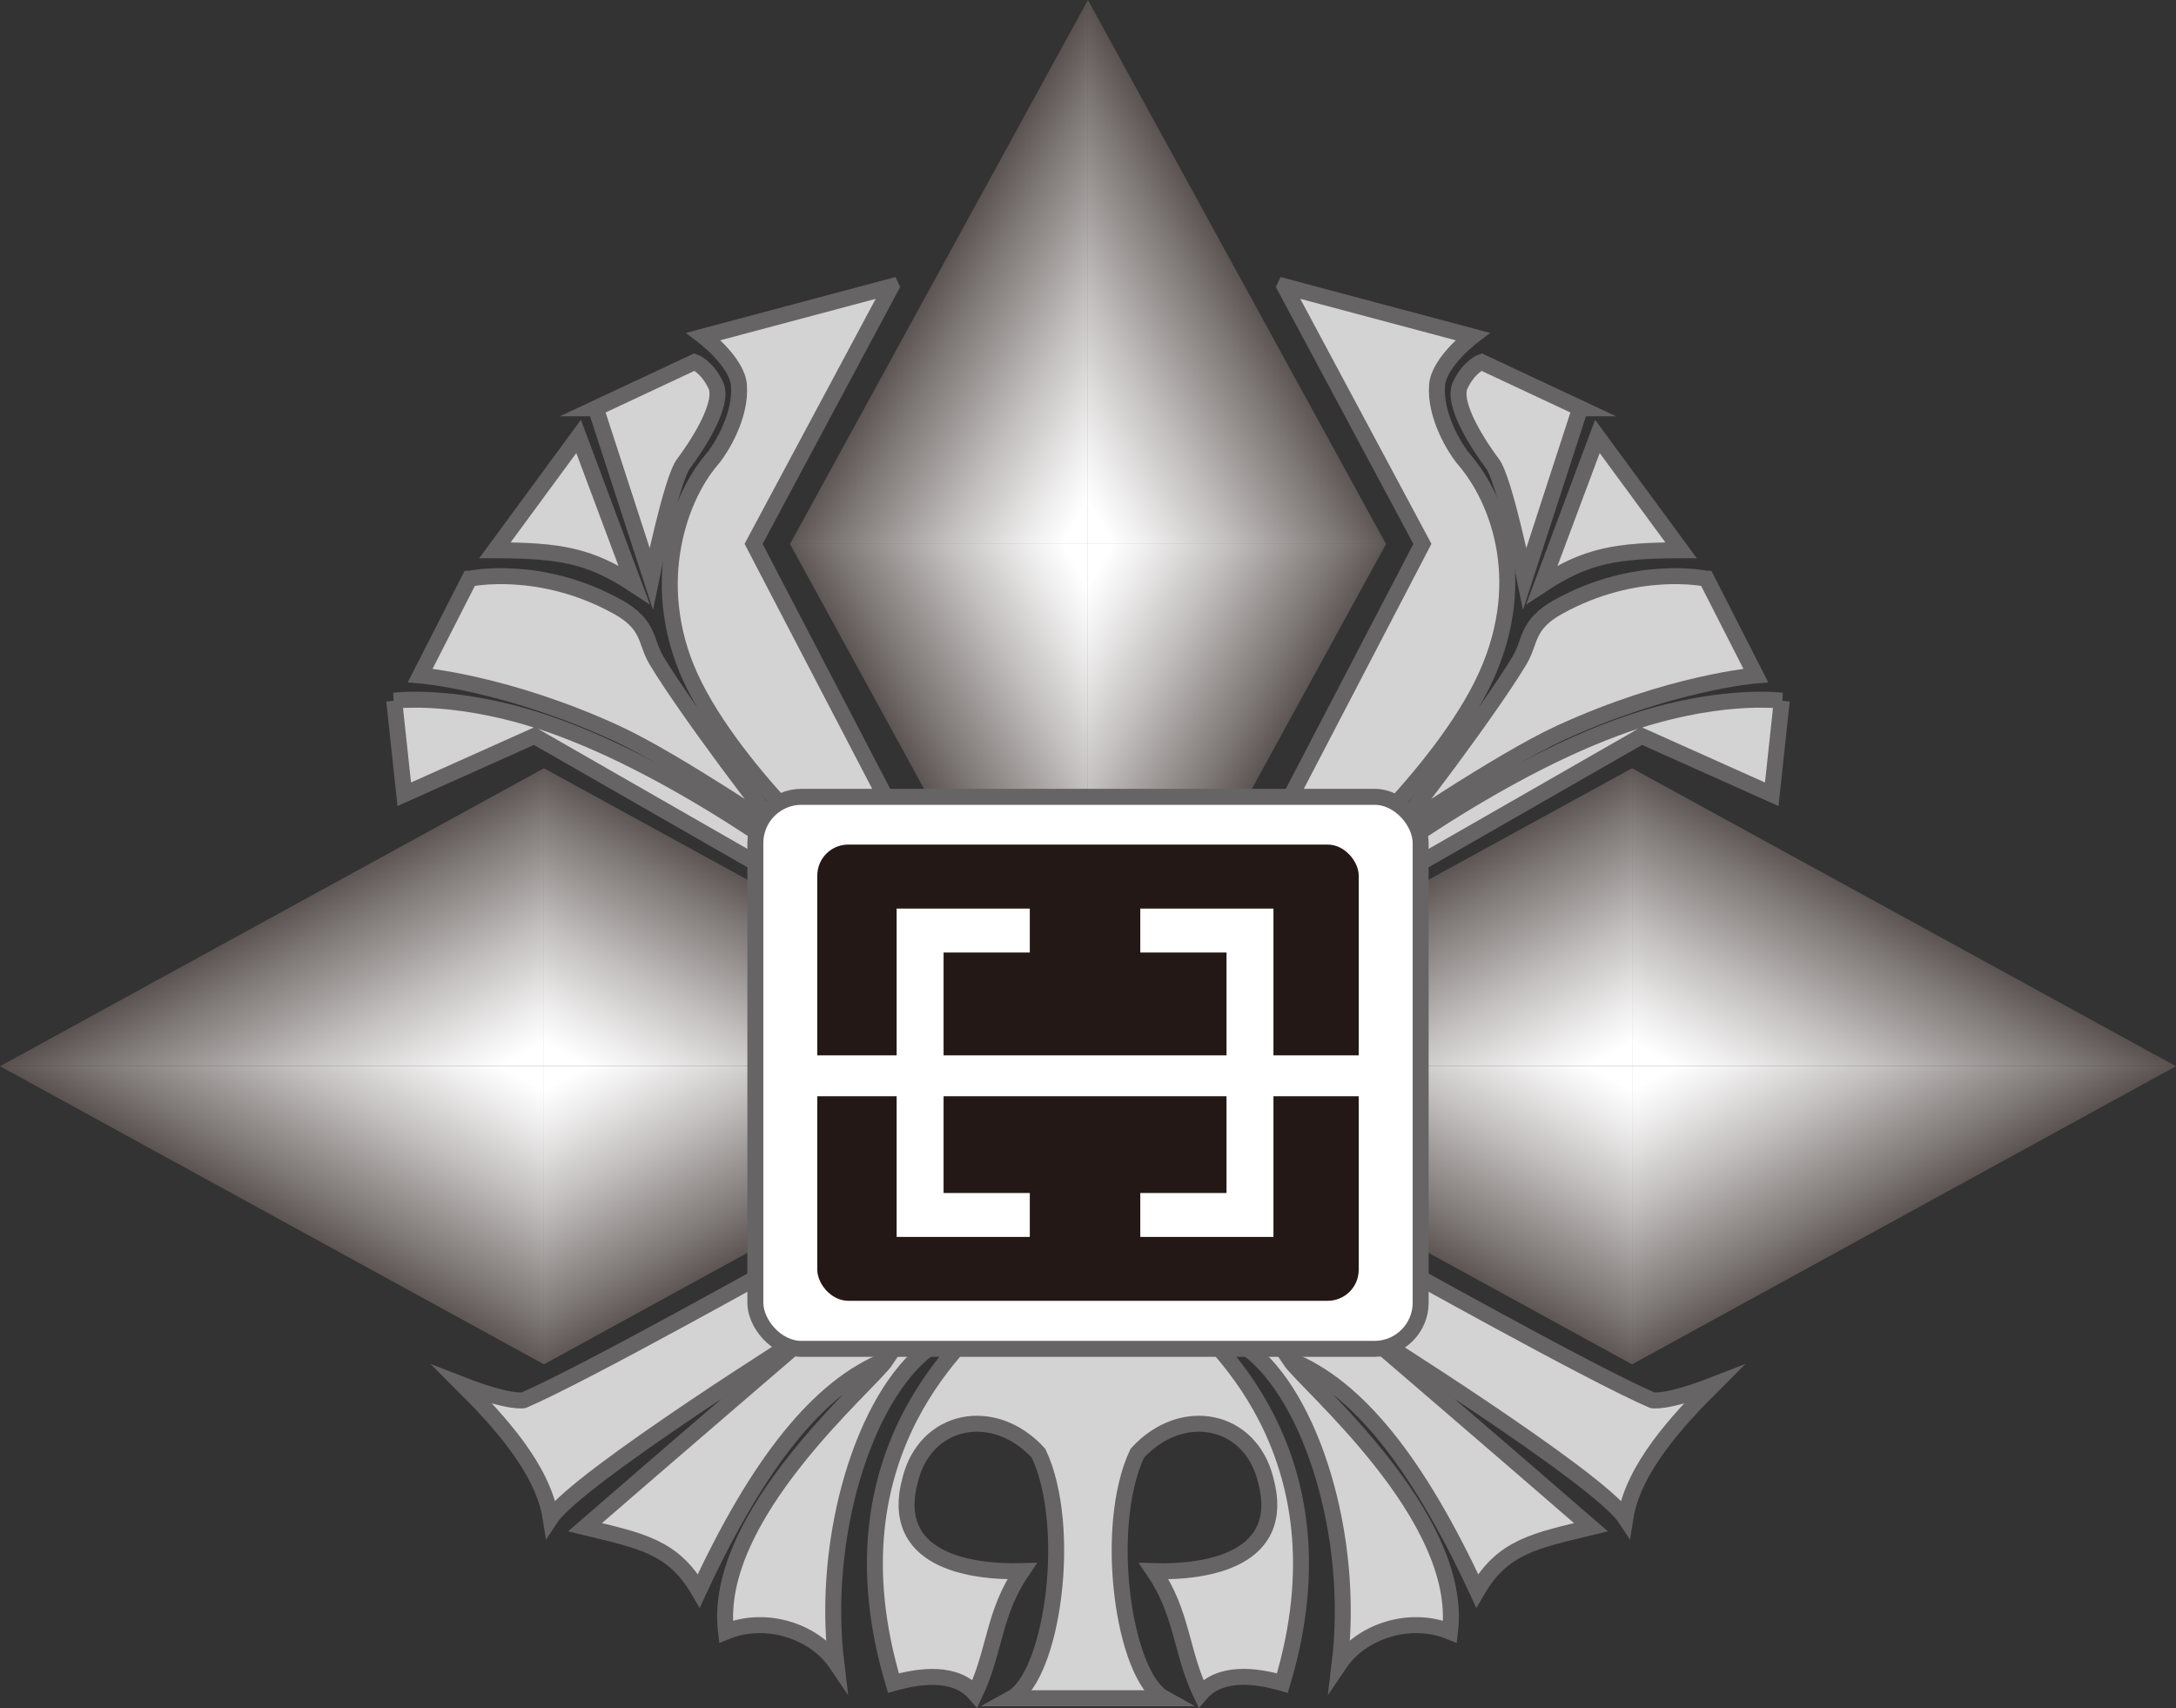
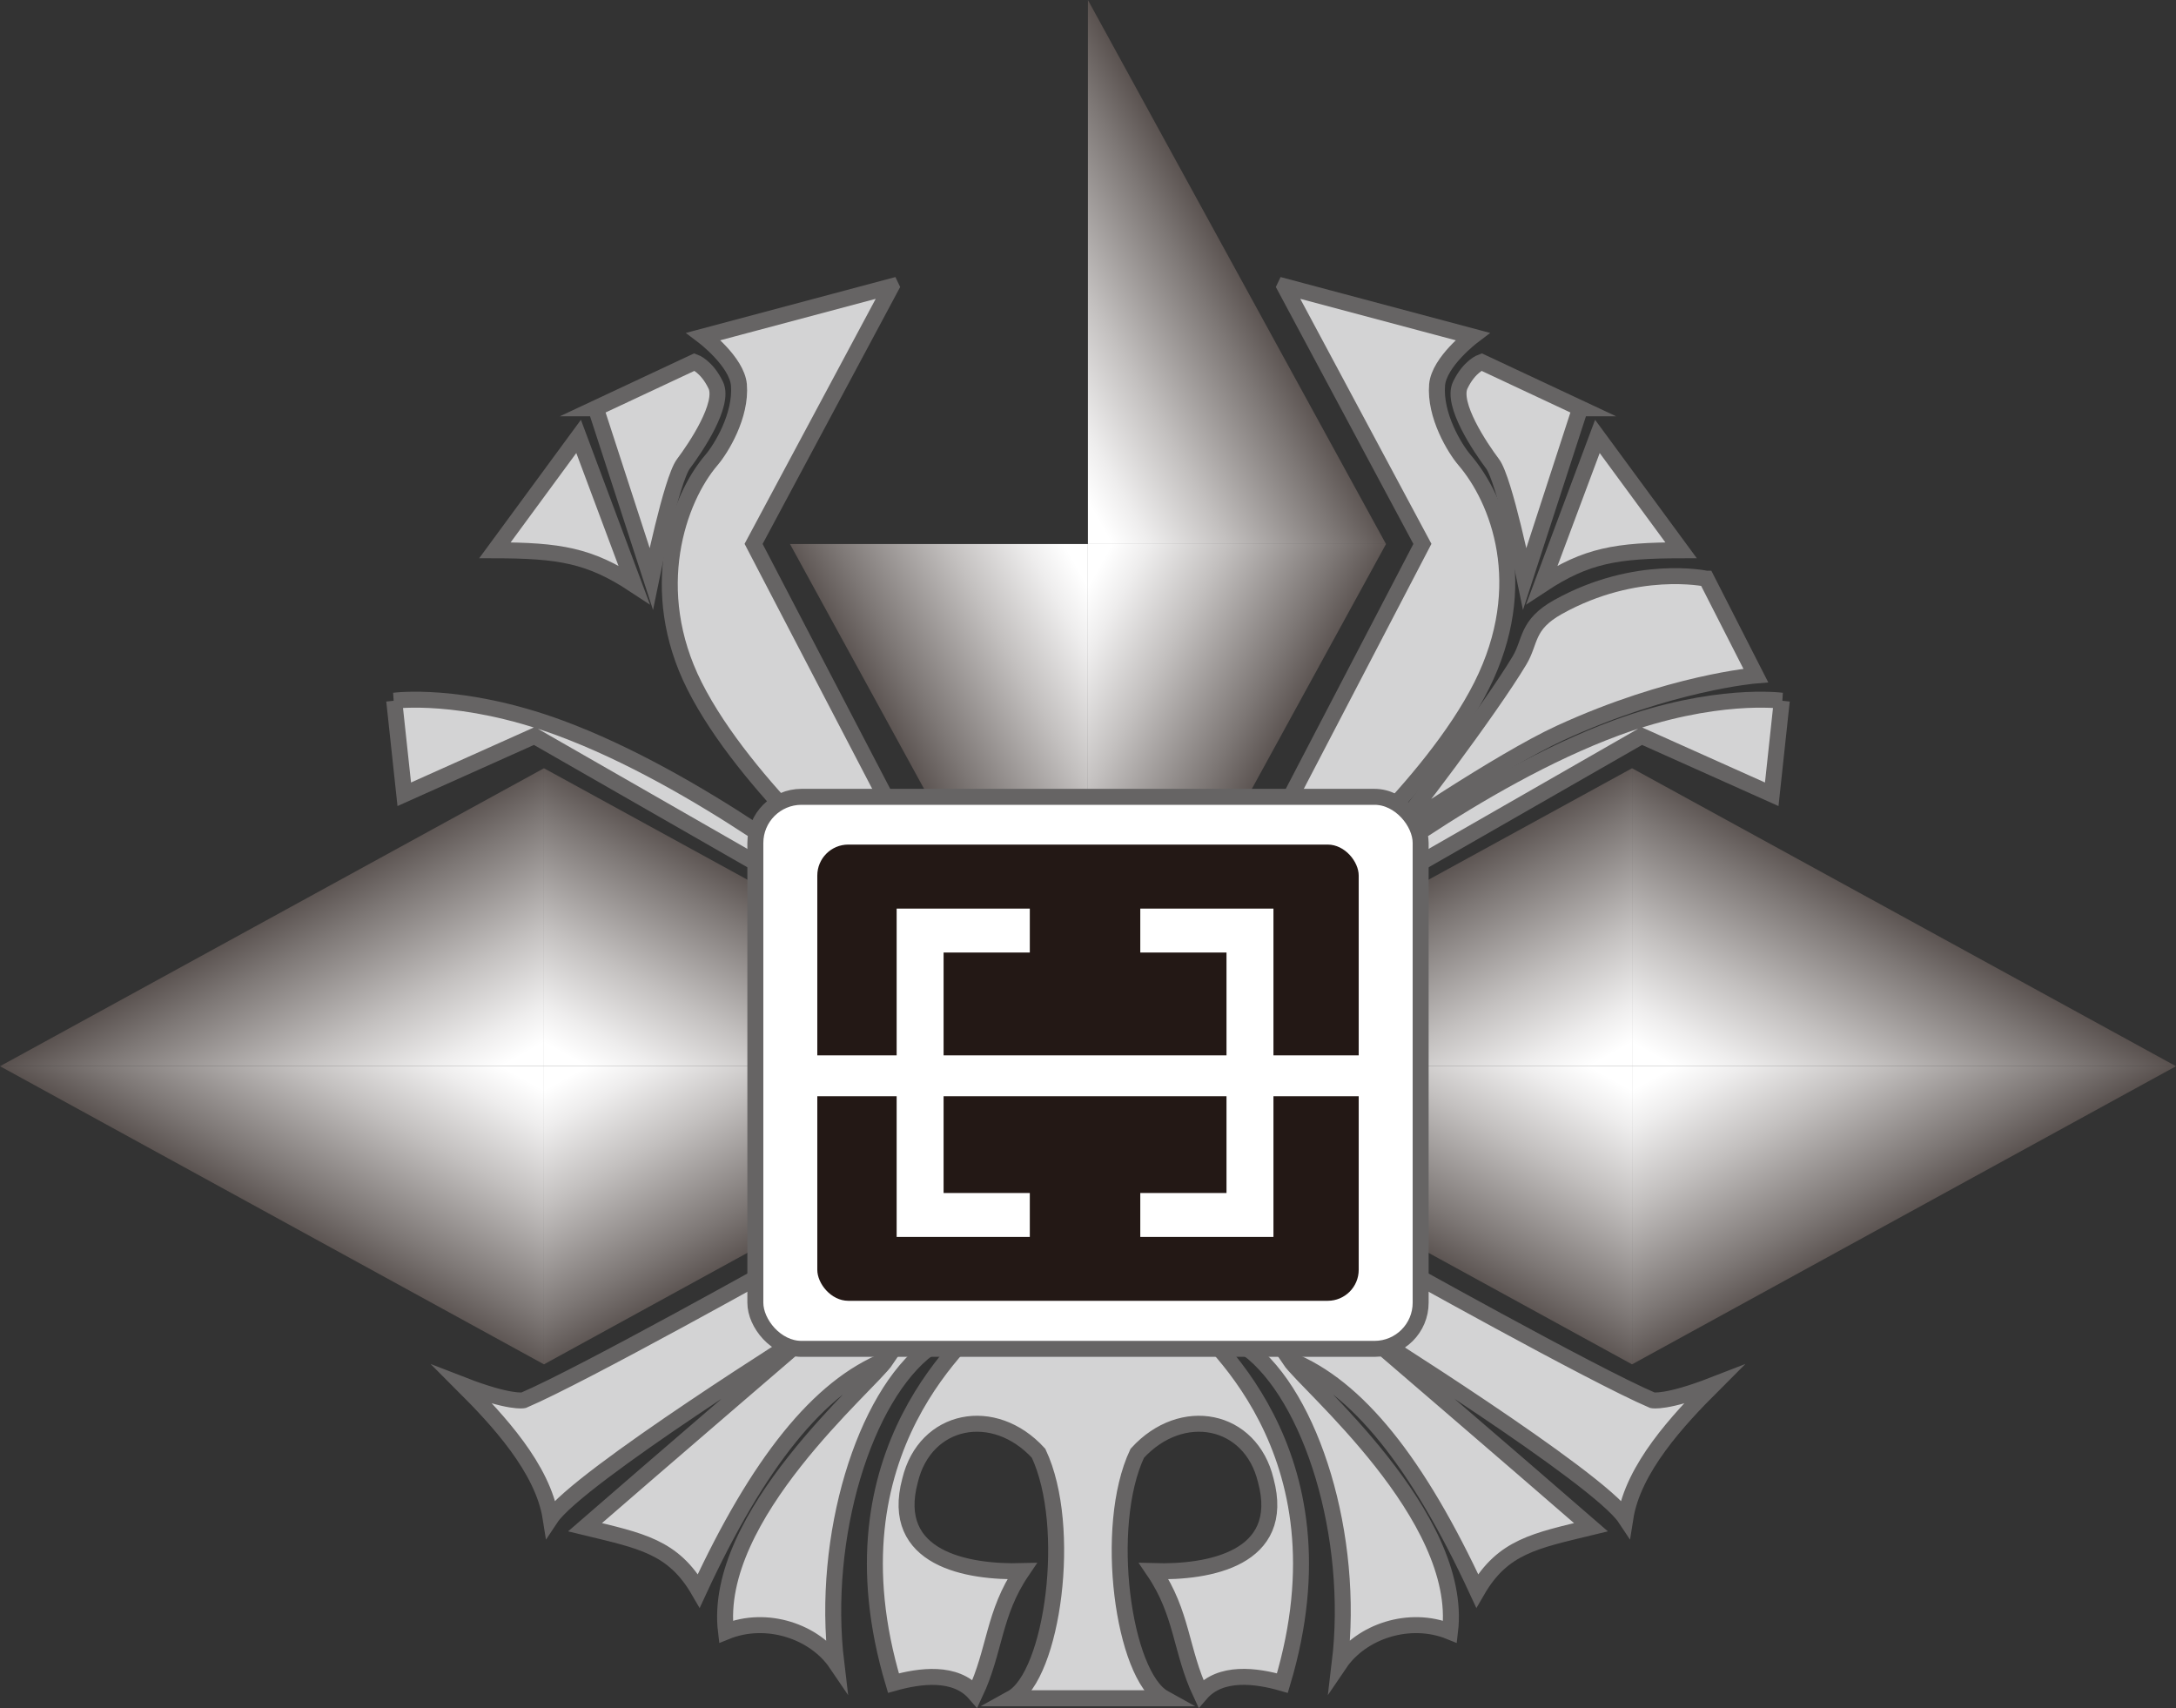
<svg xmlns="http://www.w3.org/2000/svg" xmlns:xlink="http://www.w3.org/1999/xlink" id="b" viewBox="0 0 136.29 106.97">
  <rect x="0" y="0" width="136.29" height="106.97" fill="#333333" stroke="none" />
  <defs>
    <style>.v,.w{stroke:#666464;stroke-miterlimit:10;}.v,.x{fill:#fff;}.y{fill:url(#k);}.z{fill:url(#t);}.w{fill:#d3d3d4;}.aa{fill:url(#l);}.ab{fill:url(#o);}.ac{fill:url(#j);}.ad{fill:url(#q);}.ae{fill:url(#m);}.af{fill:url(#i);}.ag{fill:#231815;}.ah{fill:url(#p);}.ai{fill:url(#r);}.aj{fill:url(#n);}.ak{fill:url(#s);}</style>
    <linearGradient id="i" x1="111.8" y1="70.68" x2="123.38" y2="50.11" gradientUnits="userSpaceOnUse">
      <stop offset="0" stop-color="#fff" />
      <stop offset=".09" stop-color="#eeeded" />
      <stop offset=".27" stop-color="#c3c0bf" />
      <stop offset=".53" stop-color="#7d7775" />
      <stop offset=".84" stop-color="#231815" />
    </linearGradient>
    <linearGradient id="j" x1="728.69" y1="70.68" x2="740.27" y2="50.11" gradientTransform="translate(821.32) rotate(-180) scale(1 -1)" xlink:href="#i" />
    <linearGradient id="k" y1="131.65" x2="123.38" y2="111.09" gradientTransform="translate(0 194.52) scale(1 -1)" xlink:href="#i" />
    <linearGradient id="l" x1="728.69" y1="131.65" x2="740.27" y2="111.09" gradientTransform="translate(821.32 194.52) rotate(-180)" xlink:href="#i" />
    <linearGradient id="m" x1="43.66" y1="70.68" x2="55.23" y2="50.11" xlink:href="#i" />
    <linearGradient id="n" x1="796.83" y1="70.68" x2="808.41" y2="50.11" gradientTransform="translate(821.32) rotate(-180) scale(1 -1)" xlink:href="#i" />
    <linearGradient id="o" x1="43.66" y1="131.65" x2="55.23" y2="111.09" gradientTransform="translate(0 194.52) scale(1 -1)" xlink:href="#i" />
    <linearGradient id="p" x1="796.83" y1="131.65" x2="808.41" y2="111.09" gradientTransform="translate(821.32 194.52) rotate(-180)" xlink:href="#i" />
    <linearGradient id="q" x1="163.08" y1="156.12" x2="174.66" y2="135.55" gradientTransform="translate(-84.07 187.57) rotate(-90)" xlink:href="#i" />
    <linearGradient id="r" x1="677.41" y1="156.12" x2="688.98" y2="135.55" gradientTransform="translate(-84.07 -633.75) rotate(90) scale(1 -1)" xlink:href="#i" />
    <linearGradient id="s" x1="163.08" y1="46.22" x2="174.66" y2="25.65" gradientTransform="translate(110.46 187.57) rotate(-90) scale(1 -1)" xlink:href="#i" />
    <linearGradient id="t" x1="677.41" y1="46.22" x2="688.98" y2="25.65" gradientTransform="translate(110.46 -633.75) rotate(90)" xlink:href="#i" />
  </defs>
  <g id="c">
    <g id="d">
      <g id="e">
        <path class="w" d="M49.41,78.88s-12.93,7.24-16.62,8.81c0,0-.85.19-3.79-.95,2.18,2.18,5,5.21,5.49,8.33,1.7-2.56,16.55-11.84,16.55-11.84,0,0-10.11,8.68-14.4,12.41,3.5.85,5.52,1.2,7.13,3.98,3.71-8.01,7.51-12.79,11.74-14.47-1.04,1.54-10.92,9.77-10.04,17.03,2.56-1.04,5.56,0,6.91,1.99-.96-7.96,1.77-16.73,5.78-19.73l-8.76-5.56Z" />
        <path class="w" d="M86.88,78.88s12.93,7.24,16.62,8.81c0,0,.85.19,3.79-.95-2.18,2.18-5,5.21-5.49,8.33-1.7-2.56-16.55-11.84-16.55-11.84,0,0,10.11,8.68,14.4,12.41-3.5.85-5.52,1.2-7.13,3.98-3.71-8.01-7.51-12.79-11.74-14.47,1.04,1.54,10.92,9.77,10.04,17.03-2.56-1.04-5.56,0-6.91,1.99.96-7.96-1.77-16.73-5.78-19.73l8.76-5.56Z" />
        <path class="w" d="M62.12,82.15c-1.14,1.37-10.56,8.55-6.16,23.25,1.67-.47,3.88-.76,5.11.66,1.27-2.7,1.14-5.02,2.94-7.67-3.41.09-8.33-.76-7.01-5.68.94-3.91,5.26-4.76,8.05-1.7,2.17,4.6.88,13.92-1.69,15.34h9.56c-2.57-1.42-3.86-10.74-1.69-15.34,2.79-3.06,7.11-2.21,8.05,1.7,1.33,4.92-3.6,5.78-7.01,5.68,1.8,2.65,1.67,4.97,2.94,7.67,1.23-1.42,3.44-1.14,5.11-.66,4.41-14.69-5.02-21.88-6.16-23.25" />
      </g>
      <g id="f">
        <path class="w" d="M55.82,17.96l-8.62,16.1,10.51,20.17-3.13,1.7s-7.9-6.66-11.08-12.98c-3.03-6.01-1.04-11.69,1.06-14.14.61-.71,1.88-2.79,1.72-4.71-.13-1.45-2.21-3.03-2.21-3.03l11.74-3.13Z" />
        <path class="w" d="M37.32,25.57l3.47,10.67s1.26-6.19,2.02-7.2,2.59-3.73,2.02-4.92-1.33-1.45-1.33-1.45l-6.19,2.9Z" />
        <path class="w" d="M36.24,27.33l3.47,9.28c-2.78-1.83-4.67-2.14-8.71-2.15l5.24-7.13Z" />
-         <path class="w" d="M29.42,36.24s4.39-.95,9.28,1.77c2.01,1.12,1.7,2.15,2.42,3.35,1.79,3,7.34,10.37,7.91,10.81s-6.61-4.5-10.46-6.27c-6.88-3.16-12.25-3.6-12.25-3.6l3.09-6.06Z" />
        <path class="w" d="M24.69,43.88l.63,5.86,8.15-3.65,18.88,10.82.38-.97s-8.97-7.15-17.68-10.36c-6.17-2.27-10.36-1.7-10.36-1.7Z" />
        <path class="w" d="M80.47,17.96l8.62,16.1-10.51,20.17,3.13,1.7s7.9-6.66,11.08-12.98,1.04-11.69-1.06-14.14c-.61-.71-1.88-2.79-1.72-4.71.13-1.45,2.21-3.03,2.21-3.03l-11.74-3.13Z" />
        <path class="w" d="M98.97,25.57l-3.47,10.67s-1.26-6.19-2.02-7.2-2.59-3.73-2.02-4.92,1.33-1.45,1.33-1.45l6.19,2.9Z" />
        <path class="w" d="M100.05,27.33l-3.47,9.28c2.78-1.83,4.67-2.14,8.71-2.15l-5.24-7.13Z" />
        <path class="w" d="M106.87,36.24s-4.39-.95-9.28,1.77c-2.01,1.12-1.7,2.15-2.42,3.35-1.79,3-7.34,10.37-7.91,10.81s6.61-4.5,10.46-6.27c6.88-3.16,12.25-3.6,12.25-3.6l-3.09-6.06Z" />
        <path class="w" d="M111.6,43.88l-.63,5.86-8.15-3.65-18.88,10.82-.38-.97s8.97-7.15,17.68-10.36c6.17-2.27,10.36-1.7,10.36-1.7Z" />
      </g>
      <g id="g">
        <g id="h">
          <polygon class="af" points="102.22 48.11 102.22 66.77 136.29 66.77 102.22 48.11" />
          <polygon class="ac" points="102.22 48.11 102.22 66.77 68.14 66.77 102.22 48.11" />
          <polygon class="y" points="102.22 85.44 102.22 66.77 136.29 66.77 102.22 85.44" />
          <polygon class="aa" points="102.22 85.44 102.22 66.77 68.14 66.77 102.22 85.44" />
        </g>
        <polygon class="ae" points="34.07 48.11 34.07 66.77 68.14 66.77 34.07 48.11" />
        <polygon class="aj" points="34.07 48.11 34.07 66.77 0 66.77 34.07 48.11" />
        <polygon class="ab" points="34.07 85.44 34.07 66.77 68.14 66.77 34.07 85.44" />
        <polygon class="ah" points="34.07 85.44 34.07 66.77 0 66.77 34.07 85.44" />
-         <polygon class="ad" points="49.48 34.07 68.14 34.07 68.14 0 49.48 34.07" />
        <polygon class="ai" points="49.48 34.07 68.14 34.07 68.14 68.14 49.48 34.07" />
        <polygon class="ak" points="86.81 34.07 68.14 34.07 68.14 0 86.81 34.07" />
        <polygon class="z" points="86.81 34.07 68.14 34.07 68.14 68.14 86.81 34.07" />
      </g>
      <g id="u">
        <rect class="v" x="47.31" y="49.9" width="41.67" height="34.57" rx="2.89" ry="2.89" />
        <rect class="ag" x="51.19" y="52.89" width="33.91" height="28.57" rx="1.94" ry="1.94" />
        <polygon class="x" points="86.09 66.09 79.76 66.09 79.76 59.65 79.76 56.9 76.82 56.9 71.42 56.9 71.42 59.65 76.82 59.65 76.82 66.09 59.1 66.09 59.1 59.65 64.5 59.65 64.5 56.9 59.1 56.9 56.16 56.9 56.16 59.65 56.16 66.09 50.2 66.09 50.2 68.65 56.16 68.65 56.16 74.71 56.16 77.46 59.1 77.46 64.5 77.46 64.5 74.71 59.1 74.71 59.1 68.65 76.82 68.65 76.82 74.71 71.42 74.71 71.42 77.46 76.82 77.46 79.76 77.46 79.76 74.71 79.76 68.65 86.09 68.65 86.09 66.09" />
      </g>
    </g>
  </g>
</svg>